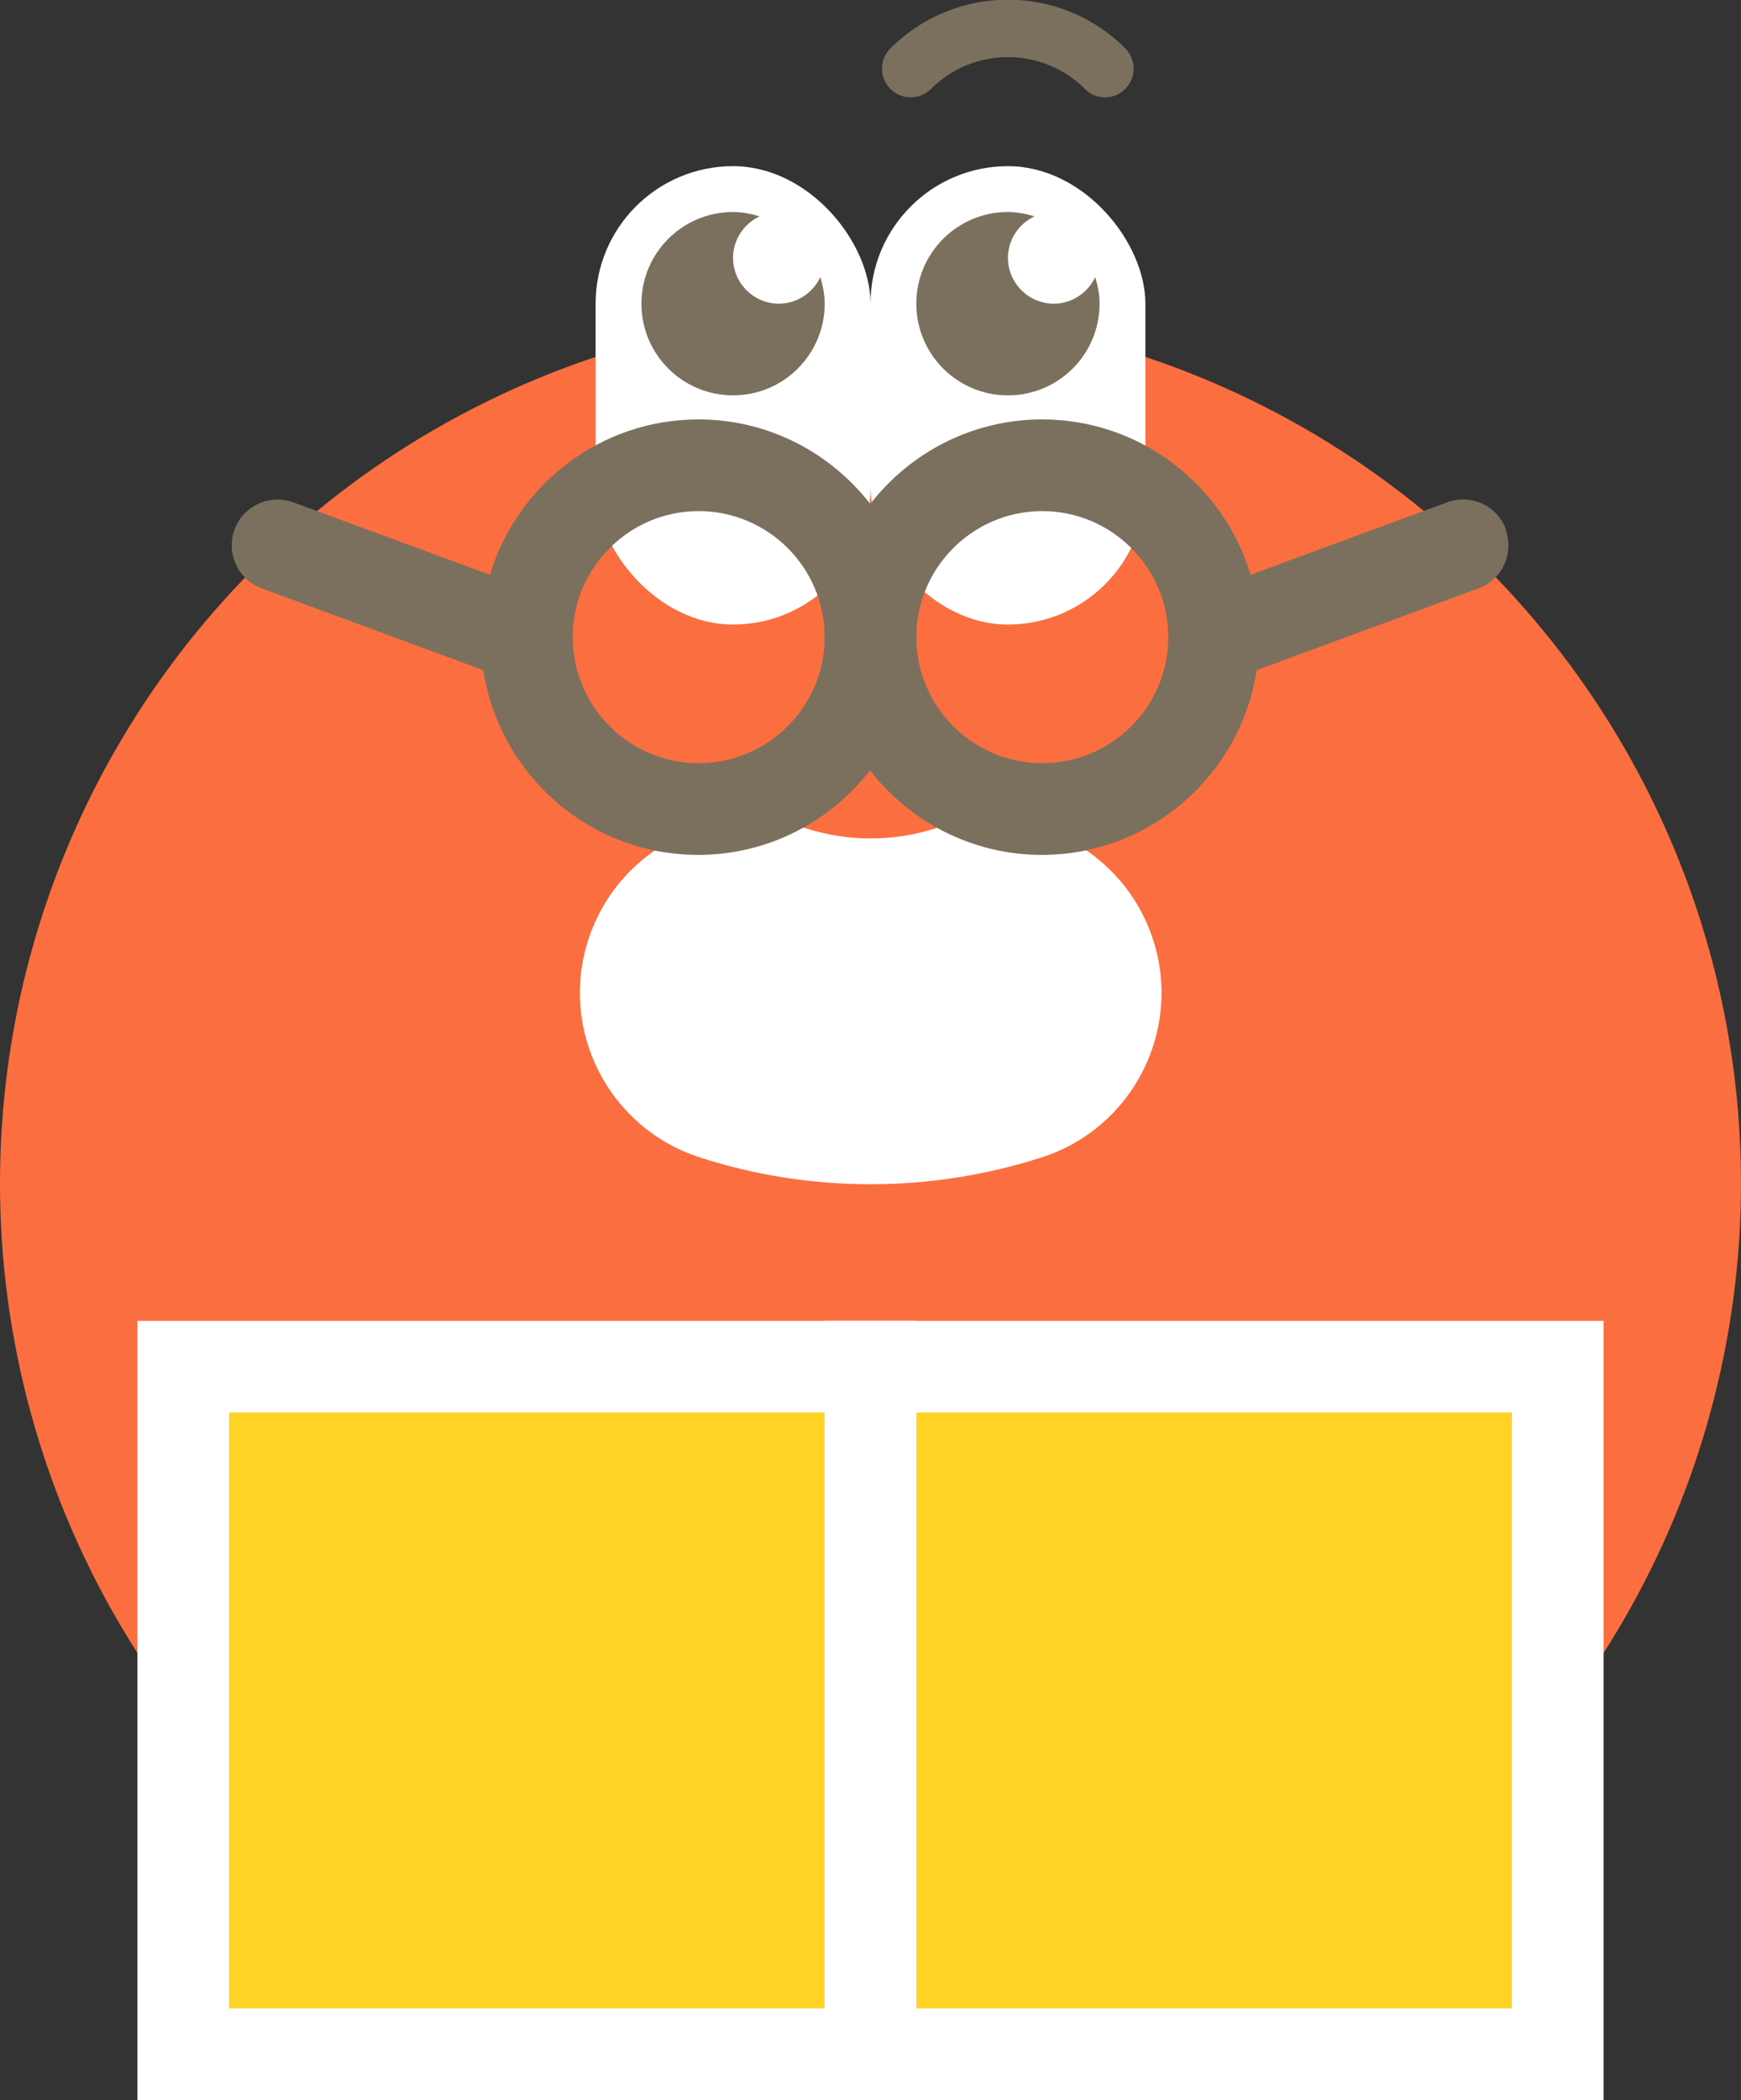
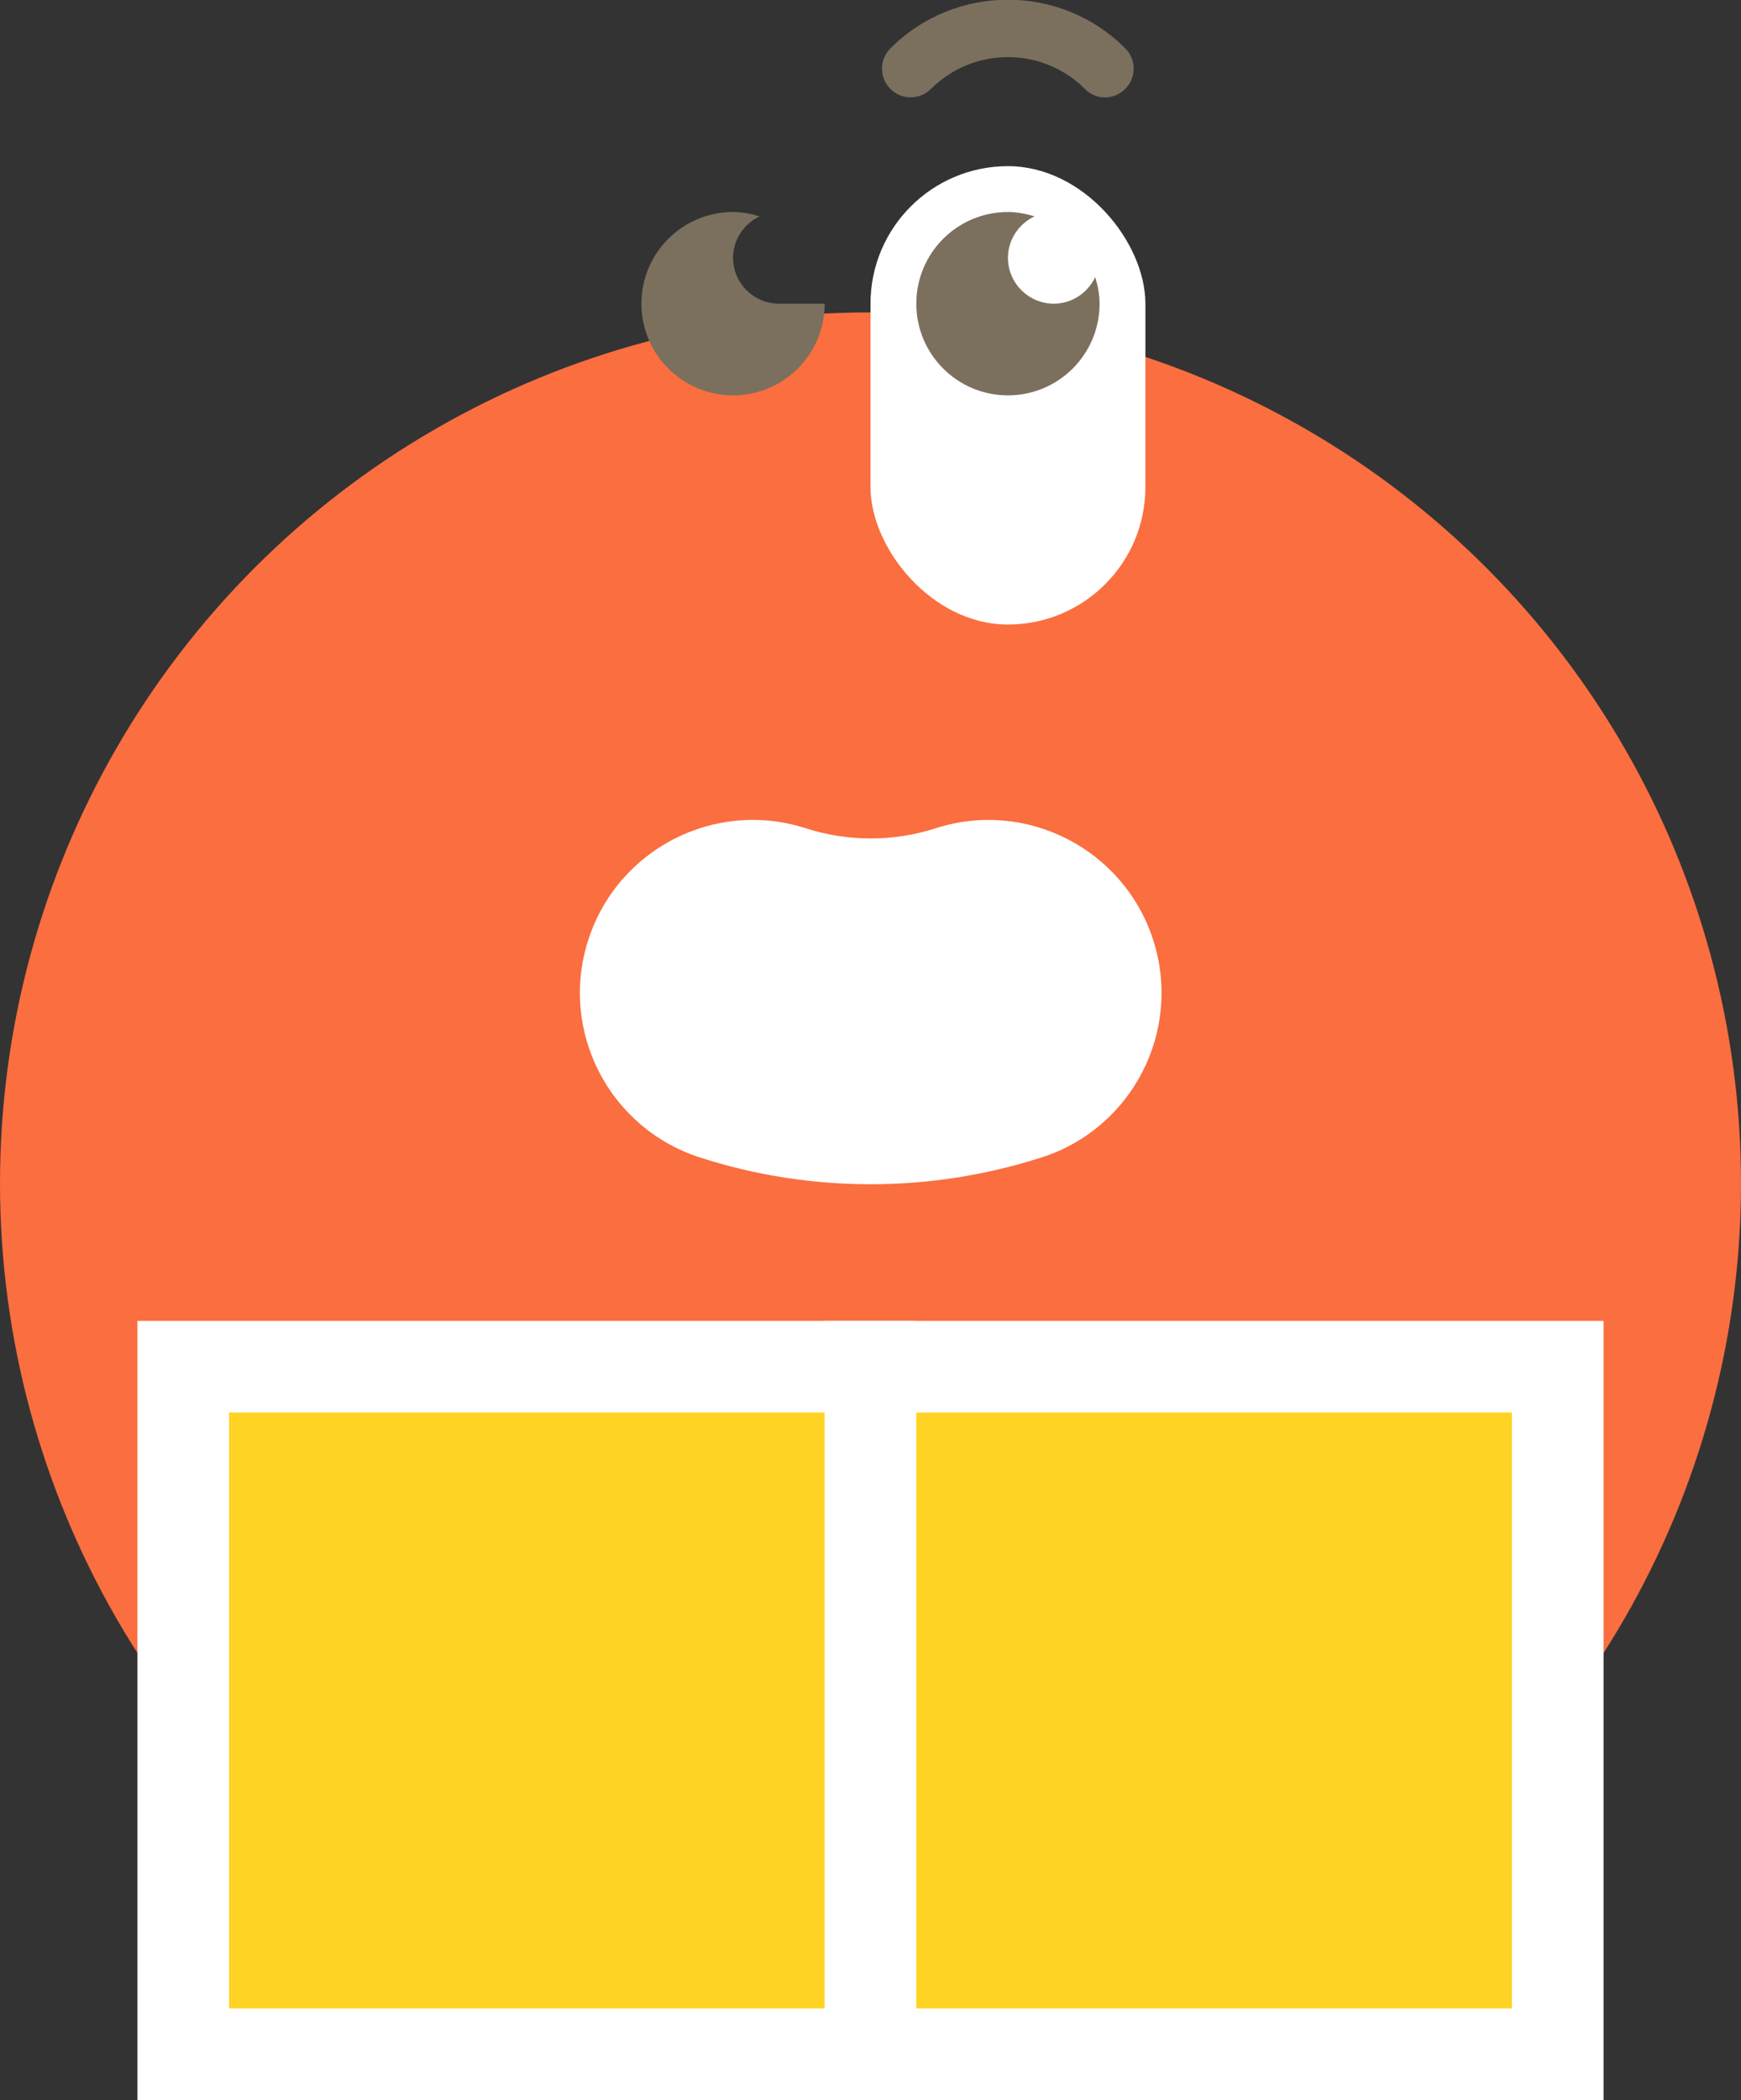
<svg xmlns="http://www.w3.org/2000/svg" id="b" width="76" height="91.63" viewBox="0 0 76 91.63">
  <rect x="0" y="0" width="76" height="91.63" fill="#333333" stroke="none" />
  <g id="c">
    <circle cx="38" cy="51.63" r="38" fill="#fa6e3f" stroke-width="0" />
    <path d="m38,51.67c-2.53,0-5.04-.39-7.45-1.17-3.97-1.28-6.15-5.53-4.87-9.49,1.28-3.97,5.53-6.15,9.5-4.87,1.83.59,3.83.59,5.66,0,3.97-1.28,8.22.91,9.5,4.87,1.28,3.97-.91,8.22-4.87,9.49-2.41.77-4.91,1.17-7.45,1.17Z" fill="#fff" stroke-width="0" />
-     <rect x="26" y="7.25" width="12" height="20" rx="6" ry="6" fill="#fff" stroke-width="0" />
-     <path d="m34,13.25c-1.1,0-2-.9-2-2,0-.8.48-1.49,1.16-1.81-.37-.11-.75-.19-1.16-.19-2.21,0-4,1.79-4,4s1.79,4,4,4,4-1.79,4-4c0-.41-.08-.79-.19-1.16-.32.68-1.01,1.16-1.81,1.16Z" fill="#7b705e" stroke-width="0" />
+     <path d="m34,13.25c-1.1,0-2-.9-2-2,0-.8.48-1.49,1.16-1.81-.37-.11-.75-.19-1.16-.19-2.21,0-4,1.79-4,4s1.79,4,4,4,4-1.79,4-4Z" fill="#7b705e" stroke-width="0" />
    <rect x="38" y="7.25" width="12" height="20" rx="6" ry="6" fill="#fff" stroke-width="0" />
    <path d="m46,13.25c-1.1,0-2-.9-2-2,0-.8.48-1.49,1.16-1.81-.37-.11-.75-.19-1.16-.19-2.21,0-4,1.79-4,4s1.79,4,4,4,4-1.79,4-4c0-.41-.08-.79-.19-1.16-.32.68-1.01,1.16-1.81,1.16Z" fill="#7b705e" stroke-width="0" />
    <path d="m48.24,4.25c-.32,0-.64-.12-.88-.37-1.85-1.85-4.87-1.85-6.72,0-.49.49-1.28.49-1.77,0s-.49-1.28,0-1.77c2.83-2.83,7.43-2.83,10.25,0,.49.49.49,1.28,0,1.77-.24.24-.56.37-.88.37Z" fill="#7b705e" stroke-width="0" />
-     <path d="m65.74,23.1c-.38-1.04-1.53-1.57-2.57-1.18l-8.58,3.16c-1.17-3.92-4.81-6.78-9.1-6.78-3.05,0-5.76,1.45-7.5,3.69-1.74-2.24-4.45-3.69-7.5-3.69-4.29,0-7.92,2.86-9.1,6.78l-8.58-3.16c-1.04-.38-2.19.15-2.57,1.18-.38,1.04.15,2.19,1.18,2.57l9.68,3.57c.7,4.56,4.63,8.06,9.38,8.06,3.05,0,5.76-1.45,7.5-3.69,1.74,2.24,4.45,3.69,7.5,3.69,4.75,0,8.68-3.51,9.38-8.06l9.68-3.57c1.04-.38,1.57-1.53,1.18-2.57Zm-35.24,10.2c-3.03,0-5.5-2.47-5.5-5.5s2.47-5.5,5.5-5.5,5.5,2.47,5.5,5.5-2.47,5.5-5.5,5.5Zm15,0c-3.03,0-5.5-2.47-5.5-5.5s2.47-5.5,5.5-5.5,5.5,2.47,5.5,5.5-2.47,5.5-5.5,5.5Z" fill="#7b705e" stroke-width="0" />
    <rect x="8" y="59.63" width="30" height="30" fill="#ffd323" stroke="#fff" stroke-miterlimit="10" stroke-width="4" />
    <rect x="38" y="59.63" width="30" height="30" fill="#ffd323" stroke="#fff" stroke-miterlimit="10" stroke-width="4" />
  </g>
</svg>